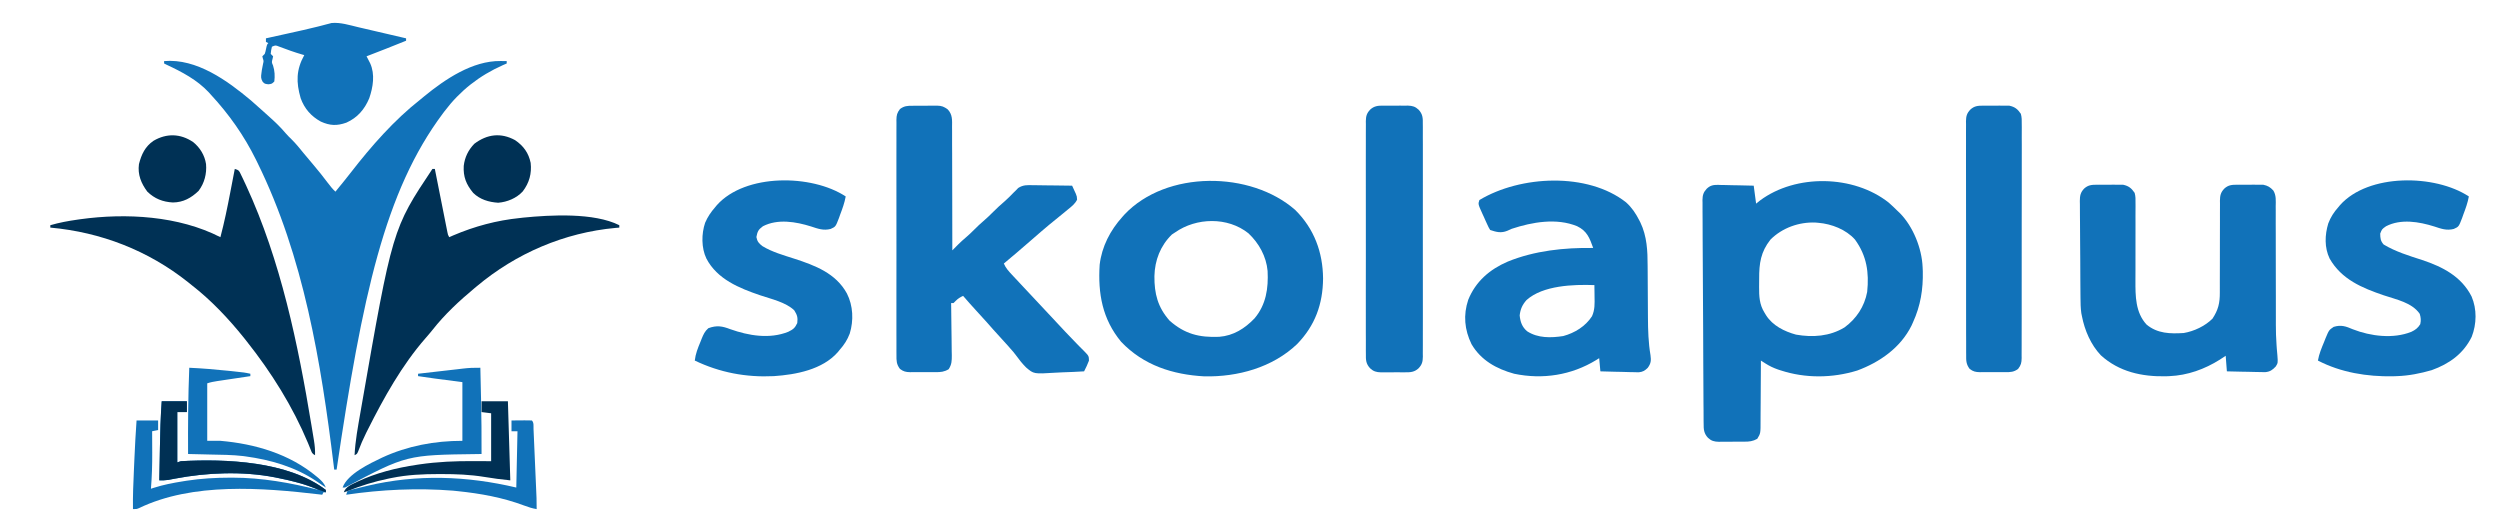
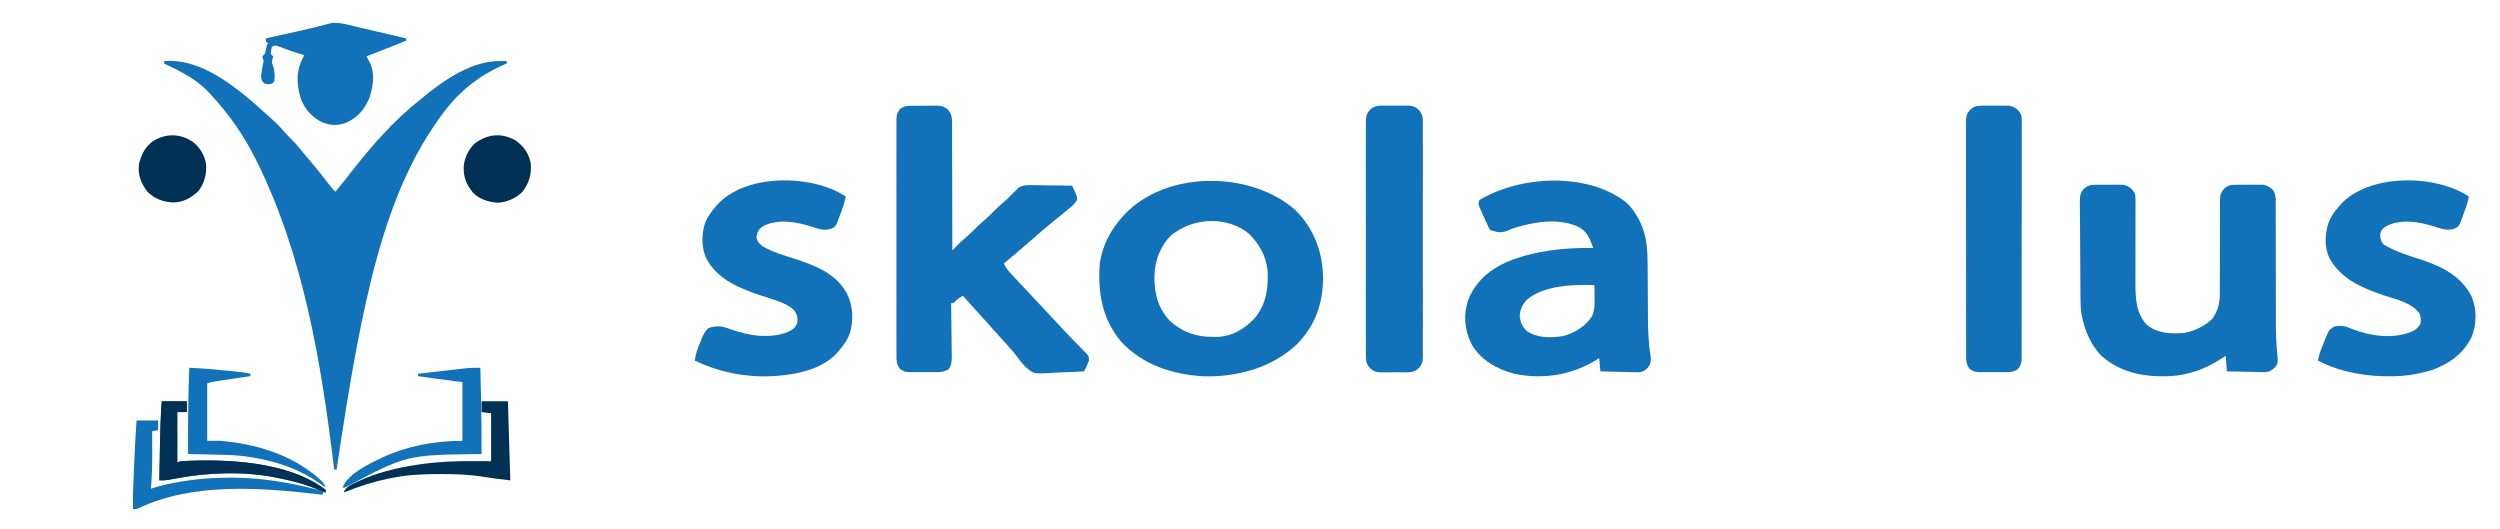
<svg xmlns="http://www.w3.org/2000/svg" version="1.1" width="2087" height="442">
-   <path d="M0 0 C2.525 2.213 4.929 4.5 7.309 6.867 C8.007 7.531 8.706 8.195 9.426 8.879 C20.444 20.133 27.667 38.227 28.309 53.867 C28.36 55.003 28.412 56.139 28.465 57.309 C28.816 72.269 26.572 86.174 20.309 99.867 C19.89 100.799 19.471 101.731 19.039 102.691 C9.932 121.089 -7.434 133.237 -26.27 140.188 C-47.008 146.58 -69.549 146.807 -90.191 140.055 C-91.285 139.701 -91.285 139.701 -92.401 139.339 C-96.211 138.015 -99.548 136.435 -102.951 134.259 C-103.656 133.811 -104.361 133.362 -105.088 132.9 C-105.617 132.559 -106.146 132.218 -106.691 131.867 C-106.693 132.633 -106.694 133.398 -106.696 134.187 C-106.714 141.412 -106.755 148.635 -106.823 155.86 C-106.858 159.573 -106.883 163.287 -106.887 167.001 C-106.891 170.587 -106.92 174.172 -106.965 177.758 C-106.978 179.124 -106.982 180.49 -106.978 181.856 C-106.95 192.66 -106.95 192.66 -109.74 197.202 C-113.42 199.279 -116.498 199.606 -120.625 199.566 C-121.758 199.577 -121.758 199.577 -122.915 199.588 C-124.507 199.596 -126.1 199.591 -127.693 199.574 C-130.119 199.555 -132.54 199.594 -134.967 199.639 C-136.52 199.639 -138.072 199.636 -139.625 199.629 C-140.344 199.644 -141.063 199.659 -141.804 199.675 C-145.67 199.587 -148.1 198.941 -150.88 196.339 C-154.245 192.767 -154.551 189.32 -154.491 184.555 C-154.511 183.323 -154.511 183.323 -154.532 182.065 C-154.57 179.32 -154.565 176.576 -154.56 173.83 C-154.578 171.859 -154.598 169.887 -154.621 167.916 C-154.675 162.567 -154.691 157.218 -154.699 151.869 C-154.712 146.27 -154.754 140.671 -154.792 135.073 C-154.85 125.671 -154.882 116.27 -154.901 106.868 C-154.923 95.998 -154.988 85.13 -155.075 74.261 C-155.149 64.929 -155.2 55.596 -155.231 46.263 C-155.249 40.69 -155.276 35.116 -155.324 29.543 C-155.368 24.302 -155.382 19.063 -155.373 13.823 C-155.375 11.9 -155.387 9.977 -155.41 8.054 C-155.44 5.428 -155.432 2.805 -155.415 0.179 C-155.433 -0.581 -155.45 -1.342 -155.468 -2.126 C-155.397 -6.251 -154.666 -8.656 -151.895 -11.61 C-148.951 -14.378 -146.49 -14.815 -142.523 -14.813 C-141.766 -14.782 -141.01 -14.751 -140.23 -14.719 C-139.045 -14.706 -139.045 -14.706 -137.835 -14.693 C-135.327 -14.66 -132.823 -14.584 -130.316 -14.508 C-128.609 -14.478 -126.902 -14.45 -125.195 -14.426 C-121.026 -14.36 -116.859 -14.256 -112.691 -14.133 C-112.031 -9.183 -111.371 -4.233 -110.691 0.867 C-109.619 0.001 -108.546 -0.865 -107.441 -1.758 C-77.479 -24.085 -29.203 -23.142 0 0 Z M-98.691 30.867 C-106.847 41.132 -108.21 50.787 -108.137 63.578 C-108.129 65.863 -108.158 68.145 -108.189 70.43 C-108.227 78.262 -107.962 85.041 -103.691 91.867 C-103.257 92.584 -102.822 93.3 -102.375 94.038 C-96.821 102.751 -87.122 107.536 -77.41 110.207 C-63.451 112.685 -49.191 111.684 -36.879 104.18 C-26.935 96.881 -20.254 86.769 -17.973 74.57 C-16.28 58.306 -18.326 44.381 -28.145 30.867 C-35.583 22.452 -47.727 17.767 -58.691 16.867 C-59.498 16.798 -60.305 16.728 -61.137 16.656 C-74.911 16.08 -88.901 21.077 -98.691 30.867 Z " fill="#1172B9" transform="translate(1576.691,169.133)" />
  <path d="M0 0 C1.1 -0.011 1.1 -0.011 2.222 -0.022 C3.768 -0.029 5.314 -0.024 6.859 -0.008 C9.214 0.012 11.562 -0.028 13.916 -0.072 C15.423 -0.073 16.93 -0.069 18.438 -0.062 C19.135 -0.078 19.832 -0.093 20.55 -0.109 C24.455 -0.017 26.313 0.72 29.47 3.05 C33.565 7.399 33.125 12.148 33.058 17.845 C33.074 19.514 33.074 19.514 33.09 21.217 C33.118 24.886 33.104 28.554 33.09 32.223 C33.101 34.77 33.115 37.317 33.131 39.865 C33.164 45.878 33.17 51.891 33.163 57.905 C33.156 64.754 33.184 71.603 33.214 78.452 C33.275 92.534 33.294 106.617 33.285 120.699 C33.765 120.217 34.245 119.734 34.74 119.237 C35.369 118.605 35.999 117.973 36.648 117.322 C37.273 116.695 37.897 116.069 38.54 115.423 C40.39 113.596 42.299 111.877 44.285 110.199 C46.892 107.954 49.375 105.654 51.785 103.199 C54.176 100.765 56.636 98.486 59.223 96.262 C62.031 93.843 64.685 91.34 67.285 88.699 C70.503 85.431 73.862 82.413 77.34 79.426 C79.862 77.187 82.21 74.805 84.547 72.375 C85.121 71.822 85.694 71.269 86.285 70.699 C87.277 69.669 87.277 69.669 88.289 68.619 C92.534 65.899 96.025 66.194 100.961 66.309 C101.886 66.314 102.811 66.32 103.764 66.326 C106.709 66.348 109.653 66.398 112.598 66.449 C114.598 66.469 116.599 66.488 118.6 66.504 C123.495 66.548 128.39 66.617 133.285 66.699 C133.954 68.14 134.616 69.585 135.276 71.03 C135.645 71.834 136.015 72.638 136.396 73.466 C137.285 75.699 137.285 75.699 137.434 78.402 C135.685 81.899 132.901 84.046 129.91 86.449 C129.275 86.977 128.639 87.504 127.984 88.047 C126.094 89.61 124.192 91.157 122.285 92.699 C121.345 93.466 120.406 94.233 119.438 95.023 C117.688 96.451 115.936 97.877 114.184 99.301 C109.432 103.232 104.796 107.295 100.145 111.344 C96.352 114.646 92.541 117.927 88.723 121.199 C88.163 121.679 87.604 122.159 87.028 122.654 C83.472 125.7 79.888 128.709 76.285 131.699 C77.869 135.444 80.21 137.992 82.973 140.949 C83.452 141.464 83.931 141.98 84.425 142.51 C86.04 144.245 87.662 145.972 89.285 147.699 C90.475 148.971 91.666 150.243 92.855 151.516 C95.388 154.221 97.923 156.924 100.461 159.625 C104.077 163.475 107.683 167.336 111.285 171.199 C115.482 175.699 119.683 180.196 123.895 184.682 C125.147 186.018 126.397 187.356 127.645 188.697 C130.841 192.126 134.072 195.508 137.379 198.832 C138.034 199.502 138.69 200.173 139.365 200.863 C140.615 202.14 141.879 203.404 143.158 204.652 C147.269 208.891 147.269 208.891 147.348 212.754 C146.22 215.88 144.792 218.74 143.285 221.699 C137.276 222.074 131.274 222.344 125.255 222.523 C123.216 222.598 121.177 222.7 119.14 222.831 C101.323 223.946 101.323 223.946 94.861 218.441 C91.764 215.336 89.074 211.995 86.527 208.429 C85.019 206.328 83.343 204.419 81.598 202.512 C81.088 201.92 80.579 201.328 80.055 200.719 C77.676 198.004 75.23 195.353 72.785 192.699 C69.185 188.789 65.641 184.841 62.16 180.824 C59.275 177.554 56.31 174.356 53.356 171.147 C49.596 167.057 45.912 162.908 42.285 158.699 C39.737 159.883 38.18 160.804 36.16 162.824 C35.541 163.443 34.923 164.062 34.285 164.699 C33.625 164.699 32.965 164.699 32.285 164.699 C32.302 165.66 32.302 165.66 32.319 166.64 C32.429 173.307 32.505 179.974 32.56 186.641 C32.585 189.129 32.619 191.617 32.662 194.105 C32.723 197.682 32.751 201.258 32.773 204.836 C32.799 205.948 32.825 207.059 32.852 208.205 C32.853 212.965 32.844 215.82 30.253 219.899 C26.554 222.142 23.526 222.422 19.316 222.363 C18.558 222.368 17.801 222.373 17.02 222.378 C15.423 222.381 13.826 222.372 12.229 222.351 C9.792 222.324 7.359 222.351 4.922 222.383 C3.366 222.38 1.81 222.373 0.254 222.363 C-0.47 222.373 -1.194 222.384 -1.94 222.394 C-5.547 222.311 -7.494 221.864 -10.406 219.695 C-13.373 215.845 -13.415 212.789 -13.35 208.121 C-13.358 207.259 -13.365 206.396 -13.373 205.508 C-13.393 202.619 -13.378 199.731 -13.362 196.842 C-13.369 194.77 -13.377 192.699 -13.388 190.628 C-13.411 185.002 -13.402 179.376 -13.386 173.75 C-13.374 167.865 -13.386 161.981 -13.393 156.096 C-13.403 146.213 -13.391 136.33 -13.367 126.448 C-13.339 115.018 -13.348 103.589 -13.376 92.159 C-13.399 82.35 -13.402 72.541 -13.389 62.732 C-13.381 56.872 -13.38 51.012 -13.396 45.151 C-13.411 39.642 -13.401 34.133 -13.372 28.624 C-13.365 26.601 -13.367 24.577 -13.378 22.554 C-13.392 19.795 -13.375 17.037 -13.35 14.277 C-13.361 13.474 -13.372 12.671 -13.384 11.844 C-13.313 7.83 -12.884 5.918 -10.4 2.705 C-6.959 0.135 -4.143 -0.041 0 0 Z " fill="#1172B9" transform="translate(761.715,88.301)" />
  <path d="M0 0 C27.148 -2.349 52.836 16.346 72.527 32.859 C75.876 35.758 79.186 38.694 82.457 41.68 C84.235 43.302 86.025 44.91 87.824 46.508 C92.672 50.833 97.218 55.175 101.398 60.148 C102.978 61.974 104.637 63.638 106.375 65.312 C110.079 68.959 113.295 72.938 116.551 76.984 C119.13 80.16 121.777 83.268 124.438 86.375 C128.712 91.381 132.785 96.513 136.74 101.775 C138.688 104.356 140.628 106.795 143 109 C147.371 103.712 151.703 98.404 155.906 92.981 C172.972 70.995 192.044 49.204 214 32 C215.056 31.132 216.111 30.262 217.164 29.391 C234.572 15.129 257.461 -0.344 280.812 -0.062 C281.788 -0.053 282.764 -0.044 283.77 -0.035 C284.874 -0.018 284.874 -0.018 286 0 C286 0.66 286 1.32 286 2 C284.403 2.692 284.403 2.692 282.773 3.398 C263.058 12.165 247.035 24.704 234 42 C233.601 42.53 233.201 43.059 232.79 43.605 C184.063 108.745 165.558 195.77 144 341 C143.34 341 142.68 341 142 341 C141.774 339.155 141.774 339.155 141.544 337.273 C131.009 251.437 116.526 163.31 78 85 C77.568 84.117 77.137 83.235 76.692 82.326 C66.767 62.225 54.234 44.433 39 28 C38.461 27.395 37.922 26.791 37.367 26.168 C27.555 15.641 14.864 9.008 2 3 C1.34 2.67 0.68 2.34 0 2 C0 1.34 0 0.68 0 0 Z " fill="#1172B9" transform="translate(137,51)" />
  <path d="M0 0 C15.829 15.67 23.019 35.296 23.215 57.188 C23.024 78.567 16.542 96.529 1.441 112.02 C-19.108 131.538 -48.063 139.46 -75.926 138.871 C-102.214 137.434 -126.683 129.664 -145.348 110.027 C-161.042 91.074 -164.815 69.771 -163.285 45.688 C-161.531 30.556 -154.406 16.898 -144.285 5.688 C-143.721 5.053 -143.156 4.419 -142.574 3.766 C-107.628 -33.314 -37.189 -32.746 0 0 Z M-100.285 18.688 C-101.172 19.265 -102.059 19.843 -102.973 20.438 C-112.588 29.793 -117.272 41.965 -117.578 55.223 C-117.697 69.868 -114.77 81.218 -104.91 92.375 C-92.27 103.51 -80.204 106.547 -63.543 105.862 C-51.566 104.935 -42.109 98.923 -33.973 90.438 C-24.316 78.986 -22.367 65.337 -23.09 50.897 C-24.161 38.782 -30.325 27.679 -39.098 19.438 C-56.413 5.585 -82.613 6.274 -100.285 18.688 Z " fill="#1172B9" transform="translate(1081.285,175.312)" />
  <path d="M0 0 C4.846 4.349 8.024 9.13 10.973 14.863 C11.455 15.791 11.455 15.791 11.948 16.738 C17.532 28.366 18.038 40.596 18.039 53.234 C18.051 54.867 18.064 56.5 18.079 58.132 C18.115 62.406 18.135 66.68 18.151 70.954 C18.176 77.745 18.215 84.536 18.27 91.327 C18.283 92.969 18.293 94.612 18.302 96.255 C18.364 106.8 18.656 117.213 20.436 127.64 C21.046 132.014 20.837 134.511 18.164 138.135 C15.749 140.556 14.017 141.569 10.612 141.908 C9.12 141.907 7.627 141.868 6.137 141.797 C5.346 141.787 4.556 141.777 3.741 141.767 C1.233 141.728 -1.271 141.64 -3.777 141.551 C-5.484 141.516 -7.191 141.484 -8.898 141.455 C-13.068 141.378 -17.234 141.258 -21.402 141.113 C-21.732 137.483 -22.062 133.853 -22.402 130.113 C-23.227 130.633 -24.052 131.152 -24.902 131.688 C-45.591 144.335 -69.588 148.1 -93.402 143.113 C-108.147 139.033 -121.088 131.92 -129 118.379 C-134.825 106.356 -135.993 94.163 -131.715 81.363 C-125.478 65.995 -113.748 55.948 -98.711 49.488 C-76.295 40.352 -51.42 37.759 -27.402 38.113 C-30.367 29.888 -32.527 23.939 -40.773 19.973 C-57.962 12.888 -78.236 16.458 -95.402 22.113 C-96.626 22.653 -97.846 23.201 -99.062 23.758 C-104.281 25.876 -108.09 24.884 -113.402 23.113 C-114.677 21.028 -114.677 21.028 -115.918 18.309 C-116.364 17.333 -116.81 16.357 -117.27 15.352 C-117.726 14.324 -118.182 13.297 -118.652 12.238 C-119.124 11.219 -119.596 10.199 -120.082 9.148 C-123.53 1.496 -123.53 1.496 -122.402 -1.887 C-88.048 -22.533 -32.074 -25.19 0 0 Z M-83.051 81.59 C-86.58 85.568 -88.186 89.203 -88.777 94.426 C-88.227 99.834 -86.777 104.142 -82.496 107.695 C-73.57 113.474 -62.698 113.239 -52.414 111.652 C-42.815 109.05 -33.865 103.556 -28.402 95.113 C-25.954 89.715 -26.17 84.542 -26.277 78.738 C-26.286 77.811 -26.295 76.885 -26.305 75.93 C-26.328 73.657 -26.361 71.385 -26.402 69.113 C-43.902 68.496 -69.326 69.296 -83.051 81.59 Z " fill="#1172B9" transform="translate(1357.402,168.887)" />
  <path d="M0 0 C0.71 -0.006 1.419 -0.011 2.151 -0.017 C3.643 -0.021 5.136 -0.011 6.628 0.015 C8.902 0.047 11.168 0.015 13.441 -0.023 C14.898 -0.019 16.355 -0.012 17.812 0 C19.782 0.01 19.782 0.01 21.791 0.021 C26.448 1.021 28.726 2.887 31.406 6.797 C32.224 9.667 32.196 12.381 32.132 15.35 C32.137 16.188 32.143 17.026 32.149 17.89 C32.162 20.653 32.133 23.413 32.105 26.176 C32.109 28.109 32.116 30.042 32.125 31.976 C32.145 37.065 32.13 42.155 32.107 47.245 C32.073 55.365 32.079 63.485 32.103 71.605 C32.105 74.424 32.088 77.242 32.068 80.061 C32.035 93.044 32.031 106.682 41.406 116.797 C50.484 124.306 61.129 124.512 72.406 123.797 C81.016 122.335 90.204 117.999 96.406 111.797 C101.245 104.374 102.555 98.819 102.516 89.993 C102.517 88.152 102.517 86.311 102.518 84.471 C102.517 83.497 102.515 82.523 102.514 81.519 C102.51 76.358 102.536 71.197 102.557 66.035 C102.581 59.469 102.597 52.903 102.581 46.336 C102.57 41.028 102.587 35.72 102.624 30.411 C102.632 28.39 102.63 26.368 102.617 24.347 C102.6 21.517 102.621 18.69 102.649 15.86 C102.635 15.027 102.622 14.195 102.607 13.337 C102.693 8.987 103.183 6.499 106.228 3.279 C109.566 0.217 112.481 0.023 117 0 C117.71 -0.006 118.419 -0.011 119.151 -0.017 C120.643 -0.021 122.136 -0.011 123.628 0.015 C125.902 0.047 128.168 0.015 130.441 -0.023 C131.898 -0.019 133.355 -0.012 134.812 0 C136.782 0.01 136.782 0.01 138.791 0.021 C142.592 0.837 144.488 1.975 147.147 4.793 C149.703 8.861 149.224 13.465 149.163 18.129 C149.172 19.263 149.181 20.397 149.191 21.566 C149.214 25.319 149.195 29.071 149.176 32.824 C149.185 35.451 149.196 38.078 149.21 40.704 C149.239 46.928 149.239 53.151 149.227 59.374 C149.211 68.423 149.24 77.471 149.269 86.52 C149.273 87.874 149.277 89.228 149.281 90.582 C149.283 91.246 149.285 91.909 149.287 92.593 C149.3 97.078 149.3 101.564 149.294 106.049 C149.295 108.454 149.295 110.86 149.296 113.265 C149.294 114.413 149.292 115.56 149.289 116.742 C149.3 122.336 149.44 127.877 149.847 133.457 C149.918 134.51 149.99 135.563 150.064 136.647 C150.209 138.611 150.38 140.574 150.583 142.532 C151.041 148.767 151.041 148.767 149.215 151.73 C146.464 154.665 144.48 156.078 140.42 156.478 C138.928 156.477 137.436 156.444 135.945 156.383 C135.155 156.374 134.364 156.366 133.55 156.357 C131.042 156.324 128.538 156.248 126.031 156.172 C124.324 156.142 122.617 156.114 120.91 156.09 C116.741 156.024 112.574 155.921 108.406 155.797 C108.076 151.507 107.746 147.217 107.406 142.797 C105.818 143.849 104.23 144.901 102.594 145.984 C89.919 153.983 75.518 159.192 60.406 159.797 C59.448 159.837 58.491 159.877 57.504 159.918 C37.396 160.332 18.361 156.192 3.156 142.359 C-5.166 133.568 -10.298 121.599 -12.594 109.797 C-12.849 108.53 -12.849 108.53 -13.11 107.238 C-13.718 102.909 -13.773 98.673 -13.802 94.307 C-13.812 93.369 -13.822 92.432 -13.832 91.466 C-13.862 88.379 -13.883 85.291 -13.902 82.203 C-13.909 81.146 -13.915 80.089 -13.922 79 C-13.955 73.41 -13.979 67.821 -13.999 62.231 C-14.017 57.608 -14.052 52.986 -14.101 48.363 C-14.161 42.773 -14.192 37.184 -14.202 31.594 C-14.211 29.467 -14.229 27.339 -14.259 25.212 C-14.298 22.236 -14.299 19.263 -14.291 16.287 C-14.311 15.411 -14.331 14.535 -14.351 13.632 C-14.298 9.176 -13.901 6.558 -10.776 3.252 C-7.436 0.217 -4.501 0.023 0 0 Z " fill="#1172B9" transform="translate(1750.594,154.203)" />
  <path d="M0 0 C-0.961 5.294 -2.718 10.109 -4.625 15.125 C-4.943 16.031 -5.262 16.937 -5.59 17.871 C-8.42 25.248 -8.42 25.248 -12.578 27.121 C-18.59 28.665 -23.15 26.957 -28.875 25.062 C-41.61 21.062 -56.749 18.484 -69.125 24.875 C-72.571 27.302 -72.571 27.302 -74 31 C-73.93 34.91 -73.747 37.154 -71.125 40.125 C-61.107 46.136 -49.968 49.502 -38.914 53.074 C-21.723 58.81 -6.23 66.81 2.25 83.453 C6.818 94.048 6.542 106.5 2.379 117.191 C-4.568 131.341 -16.374 139.74 -31 145 C-40.424 147.733 -50.181 149.678 -60 150 C-61.111 150.04 -62.222 150.08 -63.367 150.121 C-84.901 150.508 -106.714 147.01 -126 137 C-125.027 131.453 -122.968 126.554 -120.812 121.375 C-120.438 120.421 -120.064 119.467 -119.678 118.484 C-116.77 111.522 -116.77 111.522 -112.871 108.879 C-106.556 106.946 -102.64 108.424 -96.785 110.914 C-81.927 116.707 -63.114 119.067 -48 113 C-44.686 111.433 -42.5 109.826 -40.562 106.625 C-39.855 103.324 -40.054 101.245 -41 98 C-47.516 88.548 -60.56 86.071 -70.938 82.562 C-89.087 76.396 -106.345 69.248 -116.246 51.805 C-120.632 42.607 -120.269 32.182 -117.375 22.562 C-115.364 17.298 -112.746 13.183 -109 9 C-108.522 8.419 -108.044 7.837 -107.551 7.238 C-83.868 -19.308 -28.345 -18.666 0 0 Z " fill="#1172B9" transform="translate(2061,164)" />
  <path d="M0 0 C-0.961 5.294 -2.718 10.109 -4.625 15.125 C-4.943 16.031 -5.262 16.937 -5.59 17.871 C-8.42 25.248 -8.42 25.248 -12.578 27.121 C-18.59 28.665 -23.15 26.957 -28.875 25.062 C-41.61 21.062 -56.749 18.484 -69.125 24.875 C-73.018 27.752 -73.657 29.247 -74.562 33.875 C-73.884 37.643 -72.475 39.208 -69.461 41.508 C-61.365 46.417 -51.987 49.024 -43.033 51.915 C-25.692 57.531 -8.197 64.099 1 81 C6.204 91.223 6.723 103.519 3.375 114.438 C1.355 119.714 -1.247 123.806 -5 128 C-5.529 128.655 -6.057 129.31 -6.602 129.984 C-19.466 144.605 -41.488 148.745 -60 150 C-83.196 151.15 -105.113 147.008 -126 137 C-125.374 131.354 -123.413 126.51 -121.25 121.312 C-120.915 120.458 -120.58 119.604 -120.234 118.725 C-118.744 115.13 -117.64 112.555 -114.672 109.98 C-107.604 107.387 -103.08 108.24 -96.312 110.812 C-80.973 116.241 -63.616 119.214 -48 113 C-43.834 110.953 -42.418 109.885 -40.438 105.688 C-39.881 100.994 -40.481 99 -43 95 C-50.211 88.224 -62.111 85.649 -71.324 82.531 C-88.795 76.593 -107.338 69.091 -116.312 51.812 C-120.562 43.008 -120.482 31.193 -117.375 22 C-115.27 17.067 -112.528 13.018 -109 9 C-108.522 8.417 -108.044 7.835 -107.551 7.234 C-83.836 -19.288 -28.364 -18.679 0 0 Z " fill="#1172B9" transform="translate(706,164)" />
-   <path d="M0 0 C0.66 0 1.32 0 2 0 C2.136 0.685 2.271 1.369 2.411 2.075 C3.688 8.52 4.968 14.965 6.251 21.41 C6.91 24.723 7.569 28.037 8.225 31.351 C8.979 35.159 9.737 38.966 10.496 42.773 C10.732 43.966 10.967 45.159 11.21 46.388 C11.43 47.489 11.65 48.59 11.877 49.724 C12.07 50.697 12.263 51.669 12.462 52.671 C12.906 55.007 12.906 55.007 14 57 C15.154 56.492 16.307 55.984 17.496 55.461 C35.175 47.912 53.841 42.918 73 41 C73.94 40.89 74.879 40.781 75.848 40.668 C98.754 38.405 134.722 36.361 156 47 C156 47.66 156 48.32 156 49 C154.956 49.086 153.912 49.173 152.836 49.262 C110.092 53.182 69.844 70.457 37 98 C36.403 98.496 35.805 98.992 35.19 99.502 C22.529 110.054 10.36 121.311 0.152 134.293 C-1.775 136.717 -3.779 139.048 -5.823 141.373 C-25.53 163.969 -40.447 190.833 -53.875 217.5 C-54.327 218.396 -54.78 219.291 -55.246 220.214 C-57.833 225.413 -60.107 230.631 -62.11 236.084 C-63 238 -63 238 -65 239 C-64.448 226.993 -62.179 215.195 -60.125 203.375 C-59.928 202.241 -59.732 201.106 -59.529 199.938 C-33.413 50.12 -33.413 50.12 0 0 Z " fill="#003155" transform="translate(361,141)" />
-   <path d="M0 0 C3 1 3 1 4.176 2.765 C4.738 3.925 4.738 3.925 5.312 5.109 C5.742 5.993 6.172 6.877 6.615 7.788 C7.072 8.766 7.529 9.743 8 10.75 C8.483 11.776 8.966 12.801 9.463 13.858 C38.399 76.558 52.833 146.28 64 214 C64.145 214.87 64.291 215.741 64.44 216.638 C64.872 219.229 65.296 221.821 65.719 224.414 C65.848 225.191 65.978 225.967 66.112 226.767 C66.773 230.893 67.136 234.805 67 239 C64.425 237.713 64.31 236.758 63.258 234.117 C62.92 233.292 62.583 232.466 62.235 231.615 C61.869 230.711 61.503 229.807 61.125 228.875 C48.332 198.285 30.588 169.937 10 144 C9.273 143.078 8.546 142.157 7.797 141.207 C-5.126 125.1 -19.668 109.661 -36 97 C-36.958 96.225 -37.916 95.451 -38.902 94.652 C-72.273 68.099 -111.689 52.842 -154 49 C-154 48.34 -154 47.68 -154 47 C-146.572 44.832 -139.15 43.467 -131.5 42.375 C-130.647 42.252 -129.794 42.129 -128.915 42.003 C-90.687 36.736 -46.919 39.125 -12 57 C-8.72 44.594 -6.157 32.101 -3.75 19.5 C-3.383 17.598 -3.016 15.695 -2.648 13.793 C-1.761 9.196 -0.879 4.598 0 0 Z " fill="#003155" transform="translate(196,141)" />
  <path d="M0 0 C0.732 -0.006 1.464 -0.011 2.218 -0.017 C3.758 -0.021 5.297 -0.011 6.837 0.015 C9.183 0.047 11.522 0.015 13.867 -0.023 C15.37 -0.019 16.872 -0.012 18.375 0 C19.069 -0.012 19.763 -0.024 20.478 -0.037 C24.269 0.072 26.639 0.773 29.372 3.307 C32.948 7.096 33.035 10.374 32.949 15.412 C32.959 16.267 32.968 17.121 32.978 18.001 C33.002 20.858 32.983 23.712 32.964 26.568 C32.972 28.619 32.983 30.669 32.996 32.719 C33.023 38.283 33.012 43.847 32.993 49.411 C32.978 55.234 32.992 61.056 33.002 66.879 C33.013 76.658 32.998 86.436 32.97 96.214 C32.937 107.52 32.948 118.824 32.981 130.13 C33.008 139.836 33.012 149.542 32.996 159.248 C32.987 165.046 32.985 170.843 33.005 176.64 C33.023 182.09 33.011 187.54 32.976 192.99 C32.968 194.99 32.97 196.991 32.983 198.991 C33 201.722 32.979 204.45 32.949 207.181 C32.963 207.973 32.976 208.765 32.99 209.58 C32.9 213.813 32.324 216.158 29.372 219.287 C26.07 222.349 22.75 222.67 18.375 222.594 C17.643 222.599 16.911 222.605 16.157 222.611 C14.617 222.615 13.078 222.604 11.538 222.579 C9.192 222.547 6.853 222.579 4.508 222.617 C3.005 222.613 1.503 222.606 0 222.594 C-0.694 222.606 -1.388 222.618 -2.103 222.631 C-5.894 222.522 -8.264 221.82 -10.997 219.287 C-14.573 215.497 -14.66 212.22 -14.574 207.181 C-14.584 206.327 -14.593 205.473 -14.603 204.592 C-14.627 201.736 -14.608 198.882 -14.589 196.025 C-14.597 193.975 -14.608 191.925 -14.621 189.875 C-14.648 184.311 -14.637 178.747 -14.618 173.183 C-14.603 167.36 -14.617 161.537 -14.627 155.714 C-14.638 145.936 -14.623 136.158 -14.595 126.379 C-14.562 115.074 -14.573 103.769 -14.606 92.464 C-14.633 82.758 -14.637 73.052 -14.621 63.345 C-14.612 57.548 -14.61 51.751 -14.63 45.954 C-14.648 40.503 -14.636 35.054 -14.601 29.604 C-14.593 27.603 -14.595 25.603 -14.608 23.603 C-14.625 20.872 -14.604 18.143 -14.574 15.412 C-14.588 14.621 -14.601 13.829 -14.615 13.014 C-14.525 8.781 -13.949 6.436 -10.997 3.307 C-7.695 0.245 -4.375 -0.077 0 0 Z " fill="#1172B9" transform="translate(1154.812,88.203)" />
  <path d="M0 0 C0.71 -0.006 1.419 -0.011 2.151 -0.017 C3.643 -0.021 5.136 -0.011 6.628 0.015 C8.902 0.047 11.168 0.015 13.441 -0.023 C14.898 -0.019 16.355 -0.012 17.812 0 C19.782 0.01 19.782 0.01 21.791 0.021 C26.45 1.021 28.728 2.882 31.406 6.797 C32.237 9.699 32.214 12.453 32.161 15.457 C32.17 16.316 32.179 17.175 32.188 18.061 C32.209 20.933 32.188 23.804 32.167 26.676 C32.173 28.738 32.182 30.799 32.194 32.861 C32.217 38.456 32.202 44.051 32.179 49.646 C32.16 55.5 32.172 61.354 32.178 67.208 C32.185 77.037 32.166 86.867 32.134 96.697 C32.096 108.064 32.098 119.432 32.121 130.799 C32.142 141.732 32.134 152.665 32.114 163.598 C32.106 168.252 32.108 172.906 32.118 177.56 C32.129 183.039 32.115 188.518 32.082 193.997 C32.073 196.009 32.074 198.021 32.083 200.033 C32.094 202.777 32.075 205.519 32.048 208.264 C32.058 209.062 32.069 209.86 32.08 210.683 C32.006 214.682 31.568 216.587 29.097 219.79 C25.586 222.408 22.659 222.52 18.438 222.461 C17.68 222.466 16.922 222.471 16.141 222.475 C14.544 222.479 12.947 222.47 11.35 222.449 C8.913 222.422 6.48 222.448 4.043 222.48 C2.487 222.477 0.931 222.471 -0.625 222.461 C-1.349 222.471 -2.073 222.481 -2.819 222.492 C-6.428 222.408 -8.372 221.962 -11.285 219.79 C-14.244 215.953 -14.296 212.917 -14.235 208.264 C-14.244 207.406 -14.252 206.548 -14.261 205.665 C-14.283 202.792 -14.27 199.92 -14.257 197.047 C-14.265 194.987 -14.276 192.927 -14.288 190.867 C-14.315 185.272 -14.31 179.678 -14.298 174.082 C-14.291 169.413 -14.3 164.743 -14.308 160.074 C-14.328 149.058 -14.323 138.043 -14.301 127.028 C-14.278 115.66 -14.296 104.294 -14.334 92.927 C-14.365 83.169 -14.373 73.412 -14.362 63.655 C-14.355 57.826 -14.357 51.998 -14.381 46.17 C-14.402 40.689 -14.394 35.209 -14.364 29.728 C-14.358 27.717 -14.361 25.705 -14.376 23.694 C-14.395 20.947 -14.377 18.203 -14.349 15.457 C-14.363 14.661 -14.377 13.865 -14.392 13.044 C-14.305 8.796 -13.739 6.443 -10.773 3.304 C-7.435 0.218 -4.537 0.023 0 0 Z " fill="#1172B9" transform="translate(1655.594,88.203)" />
  <path d="M0 0 C1.143 0.265 2.286 0.53 3.463 0.803 C7.091 1.645 10.717 2.492 14.344 3.34 C16.812 3.914 19.281 4.487 21.75 5.061 C27.782 6.462 33.813 7.868 39.844 9.277 C39.844 9.937 39.844 10.597 39.844 11.277 C28.873 15.687 17.899 20.081 6.844 24.277 C7.121 24.808 7.398 25.34 7.684 25.887 C8.227 26.946 8.227 26.946 8.781 28.027 C9.141 28.723 9.501 29.42 9.871 30.137 C14.042 39.317 12.27 50.06 9.105 59.266 C5.204 68.577 -0.71 75.494 -9.969 79.652 C-17.832 82.451 -23.717 82.253 -31.344 78.777 C-39.43 74.355 -45.018 67.965 -48.156 59.277 C-52.005 45.908 -51.977 35.619 -45.156 23.277 C-45.716 23.119 -46.275 22.96 -46.852 22.797 C-53.408 20.889 -59.777 18.604 -66.152 16.168 C-69.166 14.962 -69.166 14.962 -72.156 16.277 C-72.834 19.178 -72.834 19.178 -73.156 22.277 C-72.496 22.937 -71.836 23.597 -71.156 24.277 C-71.321 25.02 -71.486 25.762 -71.656 26.527 C-72.395 29.304 -72.395 29.304 -71.219 31.965 C-69.807 36.366 -69.595 40.685 -70.156 45.277 C-72.156 47.277 -72.156 47.277 -75.094 47.652 C-78.156 47.277 -78.156 47.277 -79.863 45.562 C-81.435 42.784 -81.35 41.467 -80.906 38.34 C-80.732 37.023 -80.732 37.023 -80.555 35.68 C-80.262 33.912 -79.912 32.153 -79.531 30.402 C-79.001 28.255 -79.001 28.255 -79.719 26.09 C-79.863 25.492 -80.007 24.894 -80.156 24.277 C-79.496 23.617 -78.836 22.957 -78.156 22.277 C-77.519 20.343 -77.519 20.343 -77.094 18.215 C-76.253 14.375 -76.253 14.375 -75.156 13.277 C-75.816 12.947 -76.476 12.617 -77.156 12.277 C-77.156 11.287 -77.156 10.297 -77.156 9.277 C-75.685 8.953 -75.685 8.953 -74.185 8.622 C-70.445 7.797 -66.706 6.97 -62.967 6.143 C-61.305 5.775 -59.643 5.408 -57.98 5.041 C-46.148 2.438 -46.148 2.438 -34.371 -0.402 C-33.425 -0.64 -32.479 -0.878 -31.505 -1.122 C-29.834 -1.549 -28.165 -1.986 -26.501 -2.438 C-25.763 -2.626 -25.026 -2.814 -24.266 -3.008 C-23.657 -3.172 -23.048 -3.335 -22.421 -3.504 C-14.963 -4.224 -7.194 -1.689 0 0 Z " fill="#1172B9" transform="translate(299.156,22.723)" />
  <path d="M0 0 C6.93 0 13.86 0 21 0 C21 2.97 21 5.94 21 9 C18.36 9 15.72 9 13 9 C13 22.86 13 36.72 13 51 C13.99 50.67 14.98 50.34 16 50 C53.669 47.913 105.667 50.031 137 74 C137 74.66 137 75.32 137 76 C136.34 76 135.68 76 135 76 C134.67 76.66 134.34 77.32 134 78 C133.271 77.914 132.542 77.829 131.791 77.74 C83.738 72.135 25.914 67.533 -19.077 89.23 C-21 90 -21 90 -24 90 C-24.177 79.045 -23.694 68.131 -23.2 57.19 C-23.063 54.138 -22.931 51.087 -22.799 48.035 C-22.33 37.345 -21.764 26.673 -21 16 C-15.06 16 -9.12 16 -3 16 C-3 18.64 -3 21.28 -3 24 C-4.65 24.33 -6.3 24.66 -8 25 C-7.992 26.382 -7.992 26.382 -7.984 27.791 C-7.967 31.286 -7.954 34.78 -7.945 38.275 C-7.94 39.773 -7.933 41.271 -7.925 42.769 C-7.867 52.897 -8.18 62.903 -9 73 C-7.773 72.601 -7.773 72.601 -6.521 72.194 C1.43 69.658 9.395 68.126 17.625 66.812 C19.179 66.563 19.179 66.563 20.763 66.308 C32.879 64.442 44.871 63.761 57.125 63.75 C58.165 63.749 58.165 63.749 59.226 63.748 C83.814 63.786 107.226 67.987 131 74 C119.999 69.204 108.731 66.376 97 64 C96.18 63.832 95.36 63.664 94.516 63.491 C67.595 58.253 37.947 59.434 11.126 64.548 C9.677 64.822 9.677 64.822 8.199 65.102 C6.888 65.358 6.888 65.358 5.55 65.62 C2.99 66.001 0.583 66.026 -2 66 C-1.881 59.172 -1.756 52.344 -1.628 45.517 C-1.585 43.201 -1.543 40.885 -1.503 38.569 C-1.277 25.683 -0.937 12.856 0 0 Z " fill="#1172B9" transform="translate(135,335)" />
  <path d="M0 0 C7.016 4.77 11.284 10.658 13 19 C13.958 27.953 11.851 35.625 6.375 42.812 C1.137 48.465 -6.529 51.642 -14.125 52.25 C-21.905 51.748 -29.347 49.57 -35 44 C-40.831 36.957 -43.365 30.614 -42.875 21.5 C-42.024 14.276 -39.088 8.229 -34 3 C-23.289 -5.063 -11.825 -6.455 0 0 Z " fill="#003155" transform="translate(430,117)" />
  <path d="M0 0 C5.781 4.625 9.723 11.11 10.812 18.438 C11.502 26.435 9.489 34.333 4.562 40.812 C-1.628 46.722 -8.193 50.367 -16.855 50.469 C-25.251 50.006 -32.103 47.357 -38.188 41.438 C-43.33 34.606 -46.401 27.13 -45.188 18.438 C-43.123 10.31 -40.026 3.72 -32.977 -1.062 C-22.033 -7.461 -10.541 -7.087 0 0 Z " fill="#003155" transform="translate(161.188,118.562)" />
-   <path d="M0 0 C2.813 -0.027 5.625 -0.047 8.438 -0.062 C9.24 -0.071 10.042 -0.079 10.869 -0.088 C12.913 -0.097 14.957 -0.052 17 0 C18.824 1.824 18.281 4.708 18.389 7.169 C18.418 7.813 18.448 8.457 18.478 9.12 C18.575 11.261 18.664 13.402 18.754 15.543 C18.819 17.029 18.885 18.516 18.951 20.002 C19.09 23.125 19.225 26.248 19.357 29.371 C19.527 33.365 19.702 37.358 19.878 41.352 C20.047 45.165 20.213 48.979 20.379 52.793 C20.411 53.517 20.442 54.242 20.475 54.988 C20.565 57.053 20.653 59.119 20.74 61.184 C20.791 62.358 20.841 63.532 20.893 64.742 C20.994 67.831 21.019 70.91 21 74 C17.351 73.41 14.04 72.334 10.585 71.032 C-7.424 64.275 -25.917 60.966 -45 59 C-46.281 58.867 -47.563 58.734 -48.883 58.598 C-78.307 56.237 -108.846 57.684 -138 62 C-137.67 61.01 -137.34 60.02 -137 59 C-134.634 58.064 -134.634 58.064 -131.48 57.281 C-129.743 56.844 -129.743 56.844 -127.971 56.399 C-126.722 56.102 -125.474 55.806 -124.188 55.5 C-122.92 55.192 -121.652 54.884 -120.346 54.566 C-78.88 44.723 -37.307 46.265 4 56 C4.495 32.735 4.495 32.735 5 9 C3.35 9 1.7 9 0 9 C0 6.03 0 3.06 0 0 Z " fill="#1172B9" transform="translate(427,351)" />
  <path d="M0 0 C0.146 6.396 0.288 12.793 0.427 19.189 C0.475 21.354 0.523 23.518 0.573 25.682 C0.925 41.124 1.068 56.554 1 72 C-0.554 72.022 -0.554 72.022 -2.139 72.044 C-61.616 72.811 -61.616 72.811 -113 100 C-113.66 100 -114.32 100 -115 100 C-110.963 88.67 -92.294 79.926 -82 75 C-60.822 65.211 -38.235 61 -15 61 C-15 44.83 -15 28.66 -15 12 C-22.59 11.01 -30.18 10.02 -38 9 C-47.492 7.664 -47.492 7.664 -52 7 C-52 6.34 -52 5.68 -52 5 C-47.18 4.448 -42.361 3.897 -37.541 3.346 C-35.905 3.159 -34.269 2.972 -32.633 2.784 C-30.267 2.514 -27.901 2.243 -25.535 1.973 C-24.456 1.849 -24.456 1.849 -23.356 1.723 C-21.948 1.562 -20.54 1.403 -19.132 1.245 C-17.67 1.077 -16.208 0.901 -14.748 0.717 C-9.791 0.113 -4.994 -0.091 0 0 Z " fill="#1172B9" transform="translate(401,307)" />
  <path d="M0 0 C10.792 0.492 21.503 1.39 32.25 2.5 C33.523 2.631 34.796 2.761 36.108 2.896 C46.15 3.954 46.15 3.954 51 5 C51 5.66 51 6.32 51 7 C50.016 7.146 49.032 7.292 48.018 7.443 C44.367 7.986 40.716 8.533 37.066 9.081 C35.486 9.318 33.906 9.554 32.325 9.788 C30.054 10.126 27.783 10.467 25.512 10.809 C24.805 10.913 24.099 11.017 23.371 11.124 C20.465 11.565 17.796 12.068 15 13 C15 28.84 15 44.68 15 61 C18.63 61 22.26 61 26 61 C54.94 63.503 83.749 71.946 106.312 90.812 C106.858 91.268 107.403 91.724 107.965 92.194 C110.68 94.557 112.697 96.612 114 100 C113.237 99.484 112.474 98.969 111.688 98.438 C111.132 98.071 110.576 97.705 110.004 97.328 C108.564 96.374 107.136 95.403 105.715 94.422 C88.168 82.671 67.766 76.821 47 74 C46.328 73.908 45.656 73.816 44.963 73.721 C35.814 72.643 26.574 72.646 17.375 72.438 C15.59 72.394 13.805 72.351 12.02 72.307 C7.68 72.2 3.34 72.099 -1 72 C-1.12 47.976 -0.957 24.007 0 0 Z " fill="#1172B9" transform="translate(158,307)" />
  <path d="M0 0 C7.26 0 14.52 0 22 0 C22.66 21.78 23.32 43.56 24 66 C16.63 65.263 9.43 64.326 2.145 63.105 C-9.664 61.173 -21.302 60.759 -33.25 60.75 C-34.096 60.749 -34.943 60.749 -35.814 60.748 C-49.086 60.765 -61.96 61.336 -75 64 C-76.326 64.265 -76.326 64.265 -77.678 64.536 C-89.569 66.983 -100.756 70.456 -112 75 C-113.485 75.495 -113.485 75.495 -115 76 C-113.345 71.034 -108.293 69.443 -103.816 67.191 C-88.084 59.765 -71.137 55.564 -54 53 C-53.268 52.89 -52.536 52.779 -51.782 52.666 C-36.744 50.464 -21.739 49.844 -6.562 49.938 C0.646 49.968 0.646 49.968 8 50 C8 36.8 8 23.6 8 10 C5.36 9.67 2.72 9.34 0 9 C0 6.03 0 3.06 0 0 Z " fill="#003054" transform="translate(402,335)" />
  <path d="M0 0 C6.93 0 13.86 0 21 0 C21 2.97 21 5.94 21 9 C18.36 9 15.72 9 13 9 C13 22.86 13 36.72 13 51 C14.485 50.505 14.485 50.505 16 50 C53.669 47.913 105.667 50.031 137 74 C137 74.66 137 75.32 137 76 C133.058 74.729 129.258 73.283 125.438 71.688 C116.202 68.138 106.683 65.961 97 64 C96.18 63.832 95.36 63.664 94.516 63.491 C67.595 58.253 37.947 59.434 11.126 64.548 C10.16 64.731 9.194 64.913 8.199 65.102 C7.325 65.273 6.45 65.443 5.55 65.62 C2.99 66.001 0.583 66.026 -2 66 C-1.881 59.172 -1.756 52.344 -1.628 45.517 C-1.585 43.201 -1.543 40.885 -1.503 38.569 C-1.277 25.683 -0.937 12.856 0 0 Z " fill="#003054" transform="translate(135,335)" />
</svg>